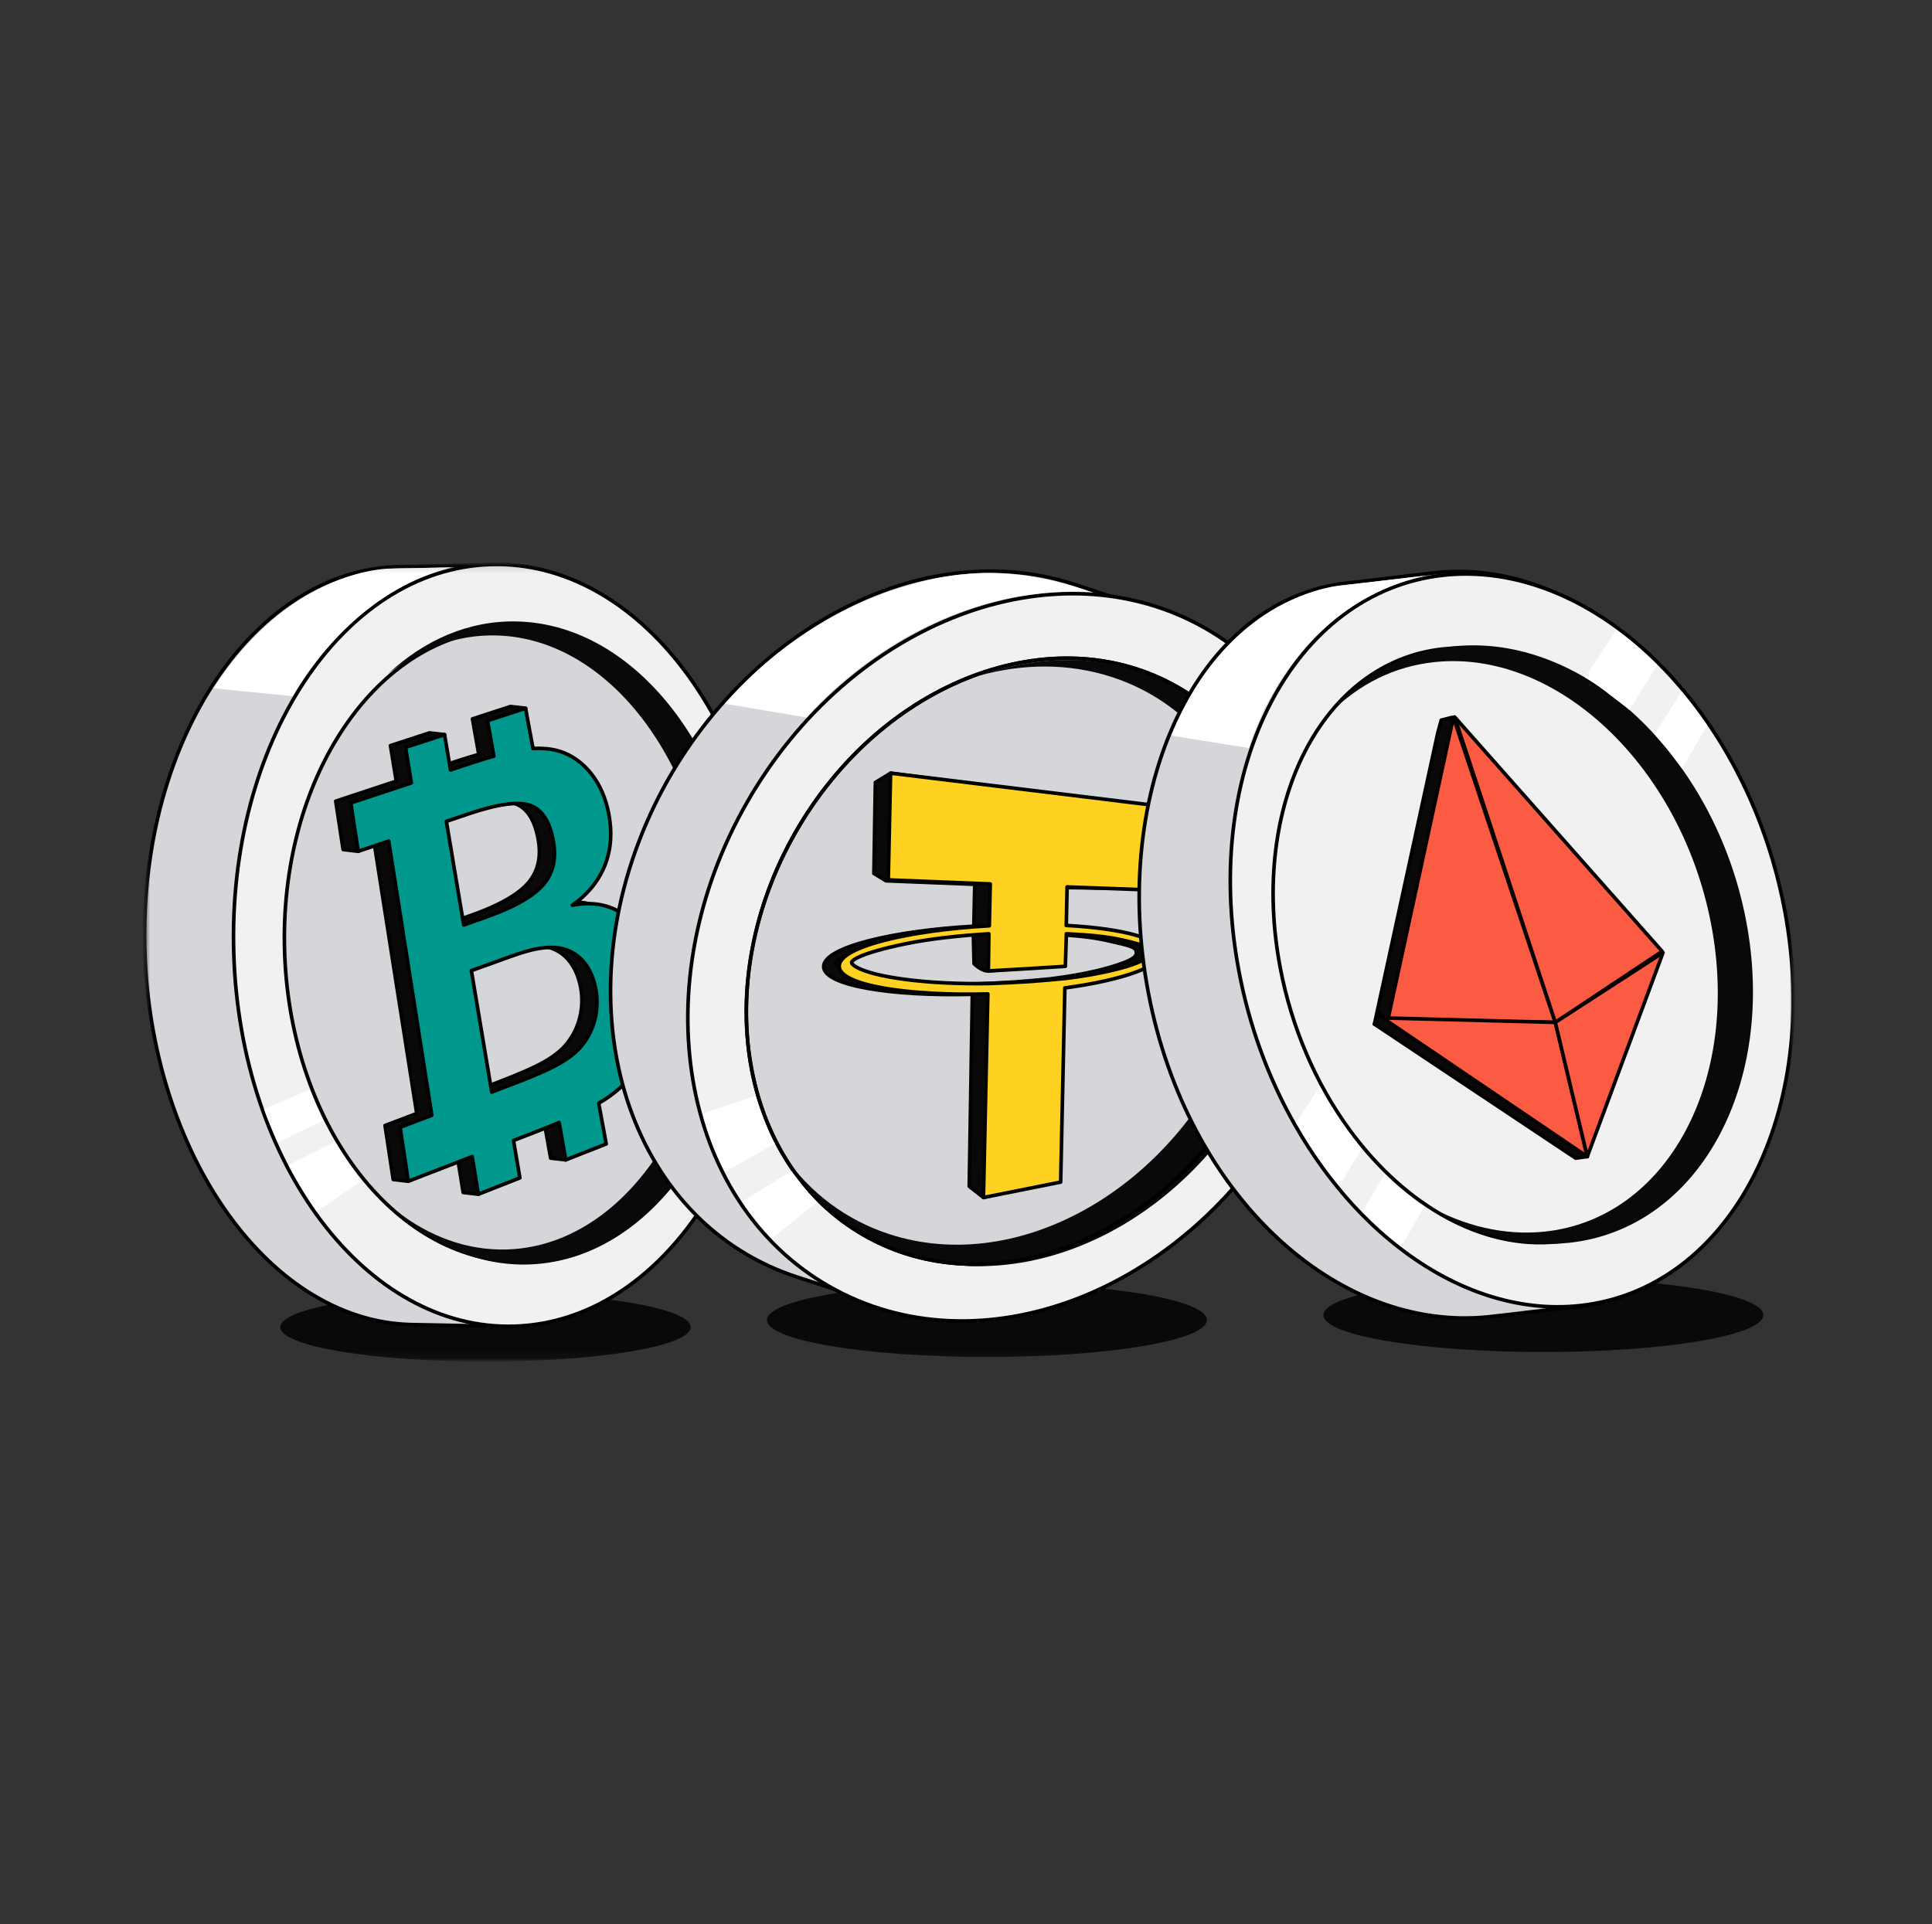
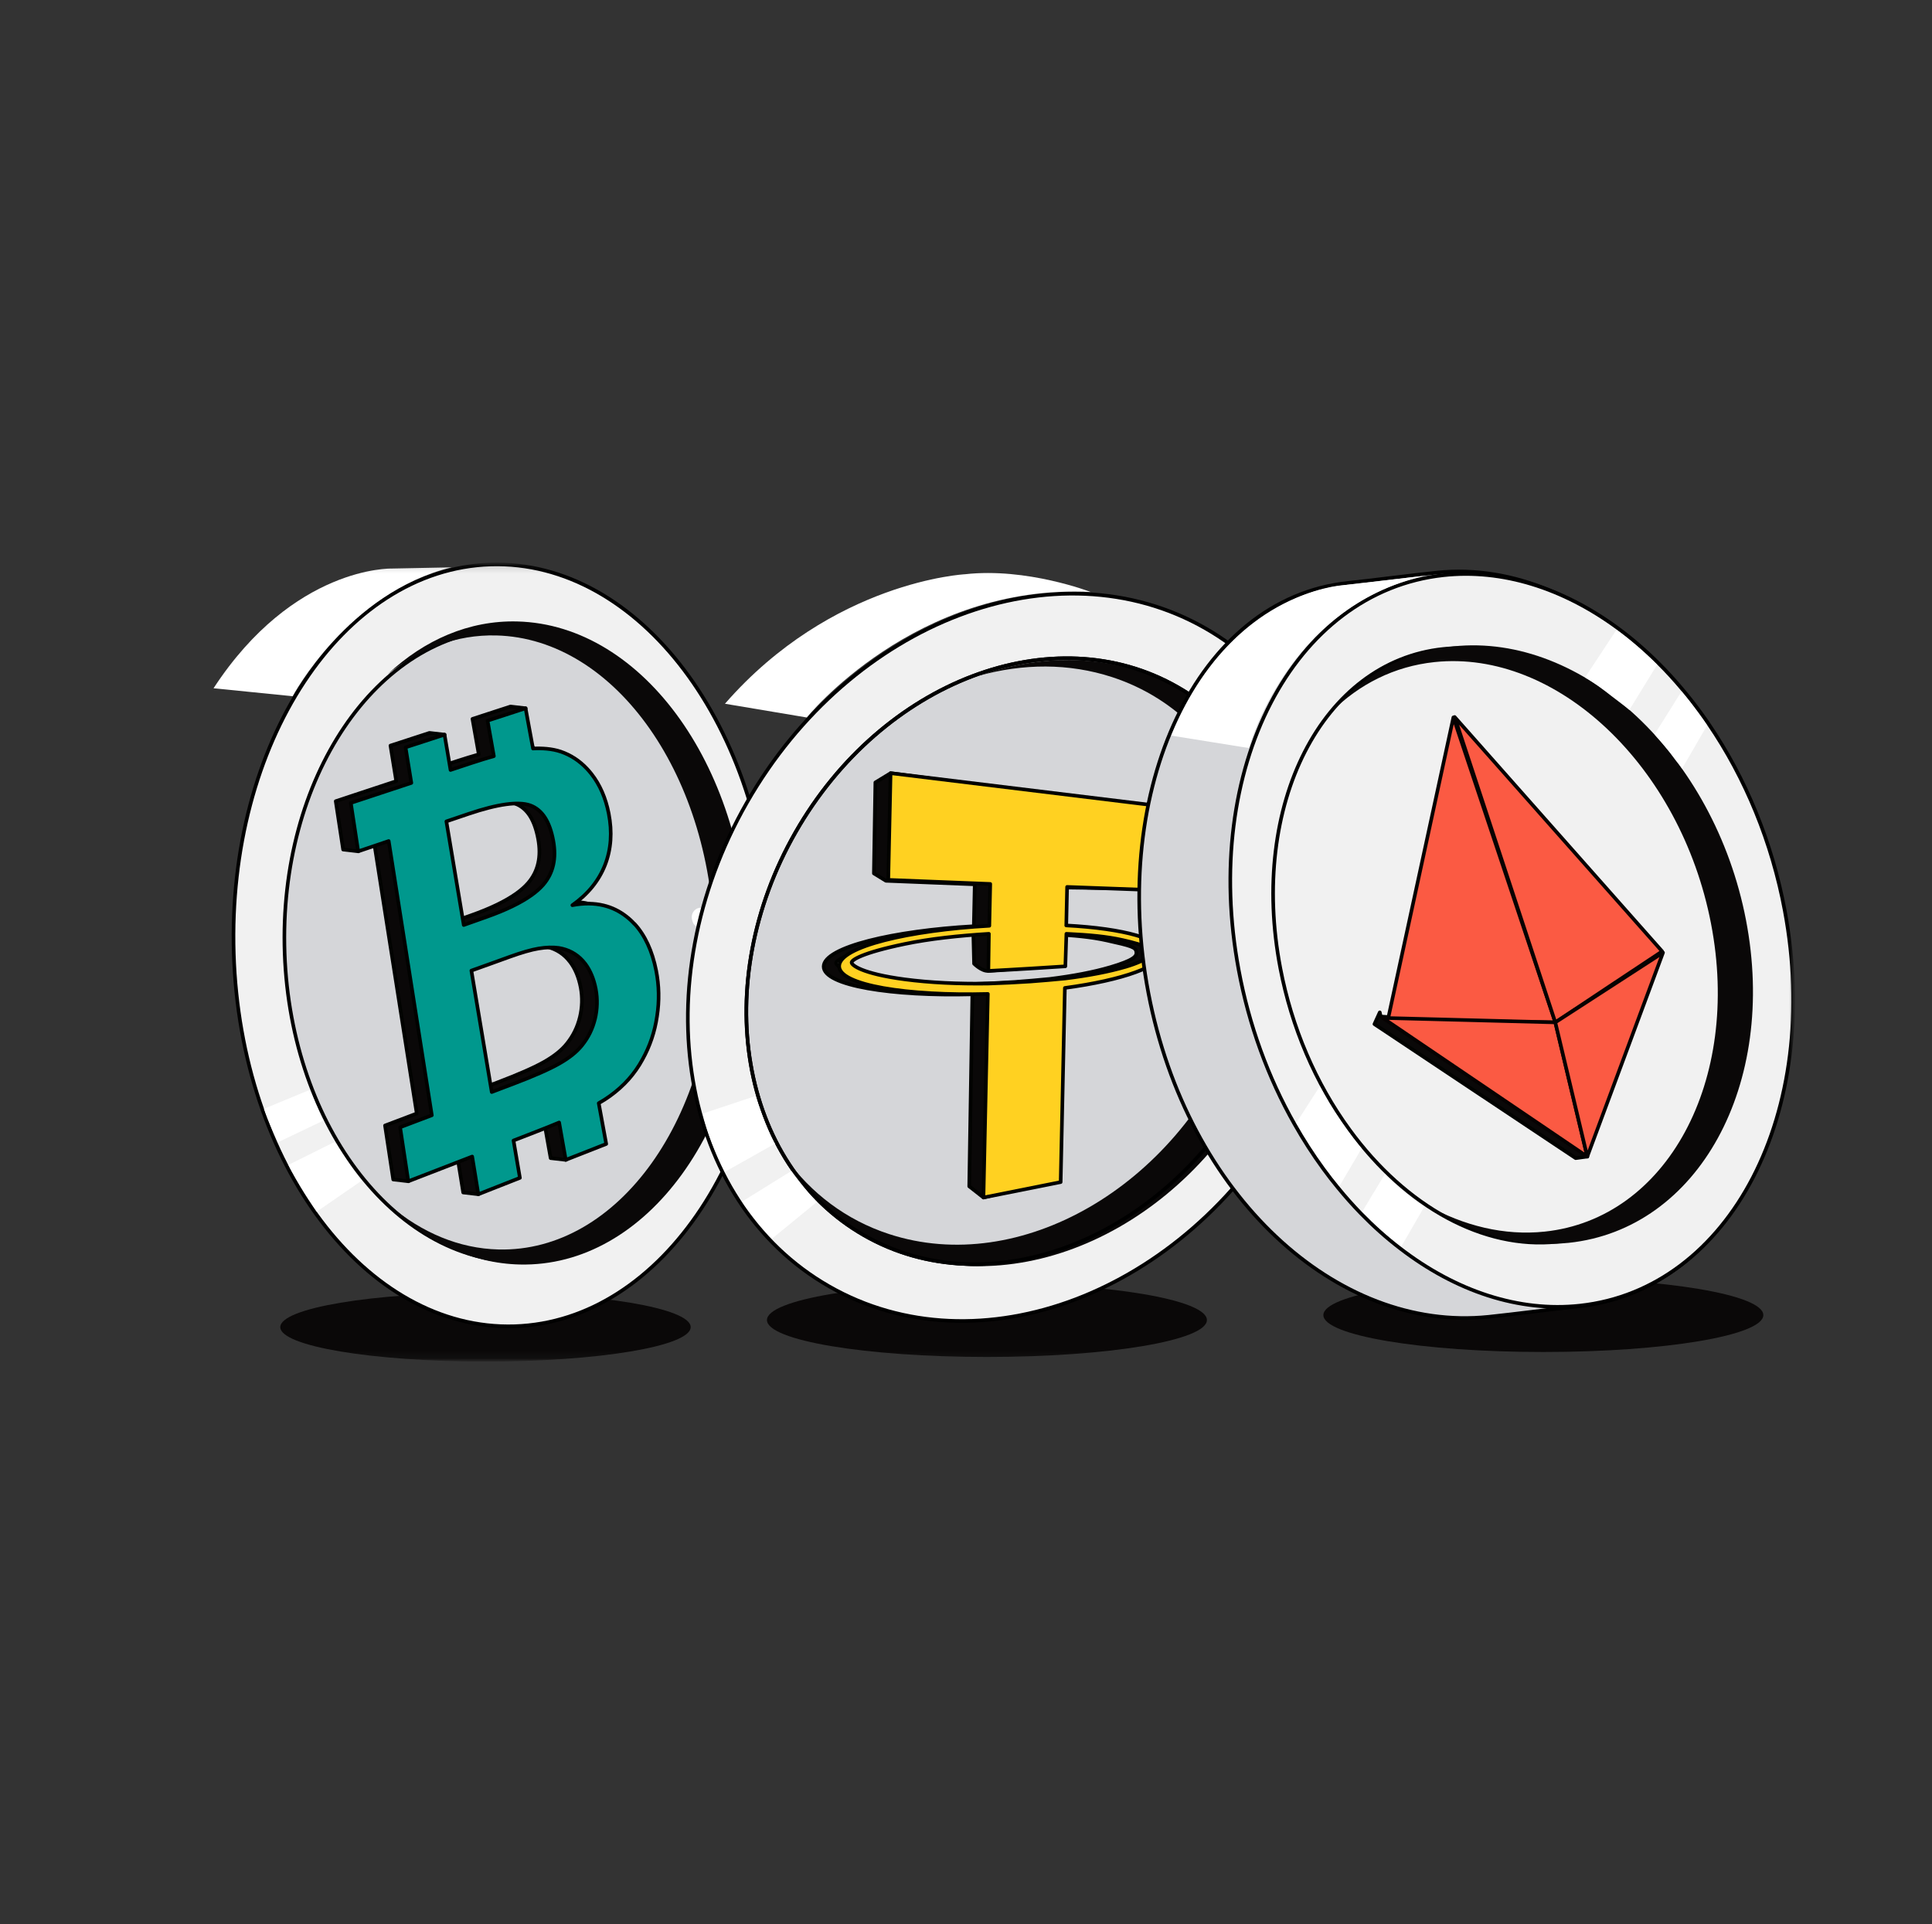
<svg xmlns="http://www.w3.org/2000/svg" width="251" height="250" viewBox="0 0 251 250" fill="none">
  <rect x="0" y="0" width="251" height="250" fill="#333333" stroke="none" />
  <g clip-path="url(#clip0_951_39360)">
    <mask id="mask0_951_39360" style="mask-type:luminance" maskUnits="userSpaceOnUse" x="18" y="73" width="216" height="104">
      <path d="M233.23 73.078H18.531V176.919H233.23V73.078Z" fill="white" />
    </mask>
    <g mask="url(#mask0_951_39360)">
      <mask id="mask1_951_39360" style="mask-type:luminance" maskUnits="userSpaceOnUse" x="18" y="73" width="216" height="104">
        <path d="M233.23 73.078H18.531V176.92H233.23V73.078Z" fill="white" />
      </mask>
      <g mask="url(#mask1_951_39360)">
        <path d="M63.072 176.916C77.795 176.916 89.731 174.912 89.731 172.44C89.731 169.969 77.795 167.965 63.072 167.965C48.349 167.965 36.414 169.969 36.414 172.44C36.414 174.912 48.349 176.916 63.072 176.916Z" fill="#0A0808" />
        <path d="M128.219 176.317C144.002 176.317 156.798 174.169 156.798 171.52C156.798 168.871 144.002 166.723 128.219 166.723C112.436 166.723 99.641 168.871 99.641 171.52C99.641 174.169 112.436 176.317 128.219 176.317Z" fill="#0A0808" />
        <path d="M200.508 175.673C216.292 175.673 229.087 173.525 229.087 170.876C229.087 168.226 216.292 166.078 200.508 166.078C184.725 166.078 171.93 168.226 171.93 170.876C171.93 173.525 184.725 175.673 200.508 175.673Z" fill="#0A0808" />
-         <path d="M18.79 121.725C18.893 148.703 34.42 171.657 53.398 172.108L64.971 172.337C83.943 172.788 99.807 150.639 99.704 123.661C99.6 96.678 84.073 73.797 65.1 73.34L53.009 73.615C34.036 73.163 18.686 94.747 18.79 121.725Z" fill="#D5D6D9" stroke="black" stroke-width="0.468" stroke-miterlimit="10" />
        <path d="M66.858 172.322C86.146 171.712 101.081 149.062 100.218 121.731C99.355 94.4 83.019 72.739 63.732 73.349C44.444 73.958 29.508 96.609 30.372 123.939C31.235 151.27 47.57 172.932 66.858 172.322Z" fill="#F1F1F1" stroke="black" stroke-width="0.468" stroke-linecap="round" stroke-linejoin="round" />
        <path d="M68.356 163.912C84.87 163.321 97.6 144.445 96.789 121.752C95.977 99.058 81.93 81.141 65.415 81.733C48.9 82.324 36.17 101.2 36.982 123.894C37.794 146.587 51.84 164.504 68.356 163.912Z" fill="#D5D6D9" stroke="black" stroke-width="0.468" stroke-miterlimit="10" />
        <path d="M97.239 123.24C97.15 100.167 83.689 81.143 67.176 80.749C60.938 80.598 55.157 83.137 50.383 87.587C54.519 84.284 59.324 82.441 64.462 82.566C80.025 82.94 92.708 101.096 92.796 123.131C92.884 145.161 80.337 162.721 64.773 162.352C59.631 162.228 54.809 160.156 50.648 156.651C55.458 161.34 61.265 164.154 67.508 164.304C84.021 164.699 97.332 146.314 97.244 123.24H97.239Z" fill="#0A0808" />
        <path d="M99.705 115.844C99.456 116.399 99.248 116.965 99.227 117.583C99.171 119.525 101.879 119.645 101.807 117.703C101.78 117.069 101.584 116.503 101.324 115.927C101.013 115.221 100.032 115.112 99.705 115.844Z" fill="white" />
        <path d="M89.939 119.611L90.012 119.829C90.23 120.478 91.071 120.728 91.585 120.338C91.647 120.291 91.704 120.25 91.766 120.203C92.488 119.663 92.384 118.479 91.548 118.074C90.557 117.591 89.592 118.594 89.939 119.611Z" fill="white" />
        <path d="M80.468 119.812C81.827 121.297 82.766 123.317 83.281 125.892C83.664 127.834 83.706 129.817 83.395 131.821C83.098 133.846 82.466 135.71 81.505 137.439C80.499 139.298 79.092 140.881 77.281 142.184C76.877 142.481 76.378 142.797 75.818 143.119L76.793 148.415L73.509 150.71L71.537 150.482L71.121 148.15L70.675 145.627C69.741 146.017 68.76 146.416 67.66 146.837L64.749 147.968L65.579 152.823L62.149 155.175L60.177 154.947L59.793 152.574L59.378 150.045L55.236 151.65L53.057 153.488L51.085 153.259L50.021 146.245L54.142 144.682L53.166 138.488L48.9 111.349L48.537 109.049L46.549 110.617L44.577 110.388L43.617 104.101L47.551 102.798L51.479 101.5L50.727 96.879L55.792 95.228L57.764 95.456L56.57 99.817L58.278 99.251L59.263 98.924C60.348 98.566 61.308 98.275 62.201 98.021L61.381 93.41L64.183 92.496L66.321 91.801L68.293 92.029L67.286 97.029C67.904 96.998 68.496 97.008 69.066 97.06C69.72 97.123 68.781 97.673 69.347 97.87C70.644 98.317 73.322 98.623 74.287 99.651C74.495 99.869 74.697 100.103 74.889 100.352C75.979 101.744 76.721 103.452 77.12 105.471C77.593 107.891 77.437 110.124 76.643 112.164C75.833 114.22 74.422 115.959 72.398 117.392C73.871 117.112 75.231 117.122 76.467 117.424C77.546 117.683 78.527 118.166 79.419 118.862C79.793 119.152 80.14 119.474 80.462 119.827L80.468 119.812ZM75.335 132.174C75.642 130.897 75.683 129.604 75.439 128.301C75.185 126.977 74.728 125.892 74.09 125.03C73.986 124.89 73.877 124.755 73.758 124.625C72.937 123.711 71.9 123.156 70.639 122.942C69.855 122.833 68.978 122.86 68.013 123.021C67.058 123.176 65.807 123.54 64.261 124.095L61.936 124.937L59.274 125.892L61.92 141.67L63.721 140.985L64.629 140.643C67.364 139.604 69.378 138.721 70.685 137.979C71.988 137.242 72.969 136.453 73.649 135.601C74.468 134.584 75.029 133.441 75.335 132.164M56.025 106.505L58.283 119.968L60.042 119.345L61.225 118.924C63.737 118.036 65.693 117.086 67.094 116.084C67.707 115.643 68.215 115.191 68.62 114.724C69.912 113.218 70.343 111.318 69.912 108.997C69.684 107.766 69.326 106.775 68.849 106.022C68.345 105.238 67.702 104.703 66.918 104.417C65.382 103.878 62.725 104.236 58.926 105.518L56.03 106.499" fill="#0A0808" />
        <path d="M75.335 132.174C75.642 130.897 75.683 129.604 75.439 128.301C75.185 126.977 74.728 125.892 74.09 125.03C73.986 124.89 73.877 124.755 73.758 124.625C72.937 123.711 71.9 123.156 70.639 122.942C69.855 122.833 68.978 122.86 68.013 123.021C67.058 123.176 65.807 123.54 64.261 124.095L61.936 124.937L59.274 125.892L61.92 141.67L63.721 140.985L64.629 140.643C67.364 139.604 69.378 138.721 70.685 137.979C71.988 137.242 72.969 136.453 73.649 135.601C74.468 134.584 75.029 133.441 75.335 132.164M56.025 106.505L58.283 119.968L60.042 119.345L61.225 118.924C63.737 118.036 65.693 117.086 67.094 116.084C67.707 115.643 68.215 115.191 68.62 114.724C69.912 113.218 70.343 111.318 69.912 108.997C69.684 107.766 69.326 106.775 68.849 106.022C68.345 105.238 67.702 104.703 66.918 104.417C65.382 103.878 62.725 104.236 58.926 105.518L56.03 106.499M80.468 119.812C81.827 121.297 82.766 123.317 83.281 125.892C83.664 127.834 83.706 129.817 83.395 131.821C83.098 133.846 82.466 135.71 81.505 137.439C80.499 139.298 79.092 140.881 77.281 142.184C76.877 142.481 76.378 142.797 75.818 143.119L76.793 148.415L73.509 150.71L71.537 150.482L71.121 148.15L70.675 145.627C69.741 146.017 68.76 146.416 67.66 146.837L64.749 147.968L65.579 152.823L62.149 155.175L60.177 154.947L59.793 152.574L59.378 150.045L55.236 151.65L53.057 153.488L51.085 153.259L50.021 146.245L54.142 144.682L53.166 138.488L48.9 111.349L48.537 109.049L46.549 110.617L44.577 110.388L43.617 104.101L47.551 102.798L51.479 101.5L50.727 96.879L55.792 95.228L57.764 95.456L56.57 99.817L58.278 99.251L59.263 98.924C60.348 98.566 61.308 98.275 62.201 98.021L61.381 93.41L64.183 92.496L66.321 91.801L68.293 92.029L67.286 97.029C67.904 96.998 68.496 97.008 69.066 97.06C69.72 97.123 68.781 97.673 69.347 97.87C70.644 98.317 73.322 98.623 74.287 99.651C74.495 99.869 74.697 100.103 74.889 100.352C75.979 101.744 76.721 103.452 77.12 105.471C77.593 107.891 77.437 110.124 76.643 112.164C75.833 114.22 74.422 115.959 72.398 117.392C73.871 117.112 75.231 117.122 76.467 117.424C77.546 117.683 78.527 118.166 79.419 118.862C79.793 119.152 80.14 119.474 80.462 119.827L80.468 119.812Z" stroke="#010200" stroke-width="0.468" stroke-linecap="round" stroke-linejoin="round" />
        <path d="M82.433 120.038C83.793 121.522 84.733 123.542 85.247 126.118C85.63 128.059 85.672 130.042 85.361 132.047C85.065 134.071 84.432 135.936 83.471 137.664C82.465 139.523 81.058 141.106 79.247 142.409C78.843 142.706 78.344 143.023 77.784 143.344L78.76 148.64L75.298 150.001L73.503 150.707L73.087 148.375L72.641 145.852C71.707 146.242 70.726 146.641 69.626 147.062L66.715 148.194L67.545 153.048L63.98 154.45L62.143 155.177L61.759 152.804L61.344 150.276L57.203 151.88L54.909 152.768L53.046 153.49L51.982 146.475L56.102 144.913L55.127 138.718L50.861 111.579L50.498 109.279L48.308 110.022L46.538 110.619L45.578 104.331L49.512 103.028L53.44 101.73L52.688 97.109L57.753 95.458L58.126 97.649L58.531 100.048L60.238 99.482L61.224 99.155C62.309 98.796 63.269 98.506 64.162 98.251L63.342 93.641L66.144 92.727L68.282 92.031L68.677 94.191L69.247 97.26C69.865 97.228 70.456 97.239 71.027 97.291C71.681 97.353 72.294 97.473 72.859 97.665C74.157 98.111 75.288 98.854 76.248 99.876C76.455 100.095 76.658 100.328 76.85 100.577C77.94 101.969 78.682 103.677 79.081 105.697C79.554 108.116 79.398 110.349 78.604 112.389C77.794 114.445 76.383 116.185 74.359 117.618C75.833 117.337 77.192 117.348 78.427 117.649C79.507 117.909 80.488 118.392 81.38 119.087C81.754 119.378 82.102 119.7 82.423 120.053L82.433 120.038ZM77.302 132.4C77.607 131.122 77.649 129.829 77.405 128.526C77.151 127.202 76.694 126.118 76.056 125.255C75.952 125.115 75.843 124.98 75.724 124.85C74.904 123.937 73.866 123.381 72.605 123.168C71.821 123.059 70.944 123.085 69.979 123.246C69.024 123.401 67.773 123.765 66.227 124.321L63.902 125.162L61.24 126.118L63.886 141.896L65.687 141.21L66.596 140.868C69.33 139.83 71.344 138.947 72.652 138.204C73.954 137.467 74.935 136.678 75.615 135.826C76.435 134.809 76.995 133.666 77.302 132.389M57.991 106.73L60.249 120.193L62.008 119.57L63.191 119.149C65.703 118.261 67.659 117.311 69.061 116.309C69.673 115.868 70.181 115.416 70.586 114.949C71.878 113.443 72.309 111.543 71.878 109.222C71.65 107.992 71.292 107 70.815 106.247C70.311 105.463 69.668 104.928 68.884 104.643C67.348 104.103 64.691 104.461 60.892 105.744L57.997 106.725" fill="#00988D" />
        <path d="M77.302 132.4C77.607 131.122 77.649 129.829 77.405 128.526C77.151 127.202 76.694 126.117 76.056 125.255C75.952 125.115 75.843 124.98 75.724 124.85C74.904 123.937 73.866 123.381 72.605 123.168C71.821 123.059 70.944 123.085 69.979 123.246C69.024 123.401 67.773 123.765 66.227 124.321L63.902 125.162L61.24 126.117L63.886 141.896L65.687 141.21L66.596 140.868C69.33 139.83 71.344 138.947 72.652 138.204C73.954 137.467 74.935 136.678 75.615 135.826C76.435 134.809 76.995 133.666 77.302 132.389M57.991 106.73L60.249 120.193L62.008 119.57L63.191 119.149C65.703 118.261 67.659 117.311 69.061 116.309C69.673 115.868 70.181 115.416 70.586 114.949C71.878 113.443 72.309 111.543 71.878 109.222C71.65 107.992 71.292 107 70.815 106.247C70.311 105.463 69.668 104.928 68.884 104.643C67.348 104.103 64.691 104.461 60.892 105.744L57.997 106.725M82.433 120.038C83.793 121.522 84.733 123.542 85.247 126.117C85.63 128.059 85.672 130.042 85.361 132.047C85.065 134.071 84.432 135.936 83.471 137.664C82.465 139.523 81.058 141.106 79.247 142.409C78.843 142.706 78.344 143.023 77.784 143.344L78.76 148.64L75.298 150.001L73.503 150.707L73.087 148.375L72.641 145.852C71.707 146.242 70.726 146.641 69.626 147.062L66.715 148.194L67.545 153.048L63.98 154.45L62.143 155.177L61.759 152.804L61.344 150.276L57.203 151.88L54.909 152.768L53.046 153.49L51.982 146.475L56.102 144.913L55.127 138.718L50.861 111.579L50.498 109.279L48.308 110.022L46.538 110.619L45.578 104.331L49.512 103.028L53.44 101.73L52.688 97.109L57.753 95.458L58.126 97.649L58.531 100.048L60.238 99.482L61.224 99.155C62.309 98.796 63.269 98.506 64.162 98.251L63.342 93.641L66.144 92.727L68.282 92.031L68.677 94.191L69.247 97.26C69.865 97.228 70.456 97.239 71.027 97.291C71.681 97.353 72.294 97.473 72.859 97.665C74.157 98.111 75.288 98.854 76.248 99.876C76.455 100.095 76.658 100.328 76.85 100.577C77.94 101.969 78.682 103.677 79.081 105.697C79.554 108.116 79.398 110.349 78.604 112.389C77.794 114.445 76.383 116.185 74.359 117.618C75.833 117.337 77.192 117.348 78.427 117.649C79.507 117.909 80.488 118.392 81.38 119.087C81.754 119.378 82.102 119.7 82.423 120.053L82.433 120.038Z" stroke="#010200" stroke-width="0.468" stroke-linecap="round" stroke-linejoin="round" />
-         <path d="M83.354 108.446C73.427 133.253 82.457 159.032 103.484 165.906L114.159 169.395C116.837 170.268 119.639 170.812 122.493 171.01C141.741 172.349 161.851 157.988 170.304 136.862C175.125 124.816 175.67 112.194 171.835 101.322C168.02 90.507 160.33 82.724 150.174 79.401L139.499 75.912C136.821 75.04 134.019 74.495 131.165 74.297C111.917 72.958 91.808 87.319 83.354 108.446Z" fill="#D5D6D9" stroke="black" stroke-width="0.468" stroke-miterlimit="10" />
        <path d="M167.282 144.502C180.785 120.893 176.006 92.751 156.608 81.645C137.21 70.54 110.538 80.675 97.035 104.284C83.532 127.893 88.311 156.035 107.709 167.141C127.107 178.247 153.779 168.111 167.282 144.502Z" fill="#F1F1F1" stroke="black" stroke-width="0.468" stroke-linecap="round" stroke-linejoin="round" />
        <path d="M161.882 141.645C173.132 121.976 169.15 98.53 152.988 89.277C136.827 80.024 114.605 88.468 103.356 108.137C92.106 127.806 96.088 151.252 112.249 160.505C128.411 169.758 150.632 161.314 161.882 141.645Z" fill="#D5D6D9" stroke="black" stroke-width="0.468" stroke-miterlimit="10" />
        <path d="M165.623 135.808C157.247 156.738 135.84 168.929 117.807 163.036C110.993 160.808 105.638 156.317 102.062 150.46C105.358 155.024 109.904 158.519 115.513 160.351C132.509 165.907 152.768 154.204 160.765 134.22C168.763 114.236 161.471 93.53 144.476 87.979C138.861 86.147 132.893 86.204 127.122 87.813C134.019 85.378 141.321 85.015 148.134 87.242C166.168 93.135 173.994 114.88 165.618 135.808H165.623Z" fill="#0A0808" />
        <path d="M161.882 141.645C173.132 121.976 169.15 98.53 152.988 89.277C136.827 80.024 114.605 88.468 103.356 108.137C92.106 127.806 96.088 151.252 112.249 160.505C128.411 169.758 150.632 161.314 161.882 141.645Z" stroke="black" stroke-width="0.468" stroke-miterlimit="10" />
        <path d="M136.505 120.305L136.614 115.3L146.879 115.44L147.673 104.667L115.706 100.461L113.724 101.666L113.532 113.488L115.099 114.448L126.635 114.905L126.516 120.346C116.1 120.928 107.066 123.057 107.008 125.57C106.951 128.082 115.913 129.474 126.323 129.199L125.919 154.147L127.771 155.6L135.779 153.654L136.323 128.425C143.937 127.402 149.661 125.507 149.697 123.789C149.733 122.071 144.082 120.71 136.5 120.305H136.505ZM144.18 125.689C142.105 126.302 139.432 126.821 136.355 127.2C135.032 127.325 133.221 127.496 131.845 127.589C130.055 127.709 128.197 127.797 126.35 127.859C122.494 127.911 118.742 127.74 115.514 127.309C109.914 126.566 108.612 125.45 108.617 125.123C108.622 124.796 109.899 123.882 115.54 122.709C118.788 122.034 122.587 121.629 126.453 121.39L126.547 125.217C126.547 125.217 127.533 126.219 128.41 126.156C132.006 125.891 130.631 125.97 132.006 125.891C133.34 125.814 135.114 125.689 136.386 125.617L136.521 121.39C139.582 121.535 141.757 121.743 143.812 122.2C147.019 122.911 147.538 123.072 147.627 123.68C147.704 124.23 147.419 124.734 144.175 125.694L144.18 125.689Z" fill="#0A0808" stroke="#010200" stroke-width="0.468" stroke-linecap="round" stroke-linejoin="round" />
        <path d="M138.526 120.248L138.635 115.243L148.806 115.616L149.693 104.609L115.703 100.461L115.402 114.329L128.65 114.853L128.531 120.294C118.116 120.876 109.081 123.005 109.024 125.518C108.967 128.03 117.929 129.422 128.339 129.147L127.768 155.6L137.799 153.597L138.344 128.368C145.957 127.345 150.934 125.513 150.97 123.794C151.006 122.075 146.102 120.647 138.521 120.248H138.526ZM146.201 125.632C144.125 126.245 141.452 126.764 138.375 127.143C137.052 127.268 135.241 127.439 133.866 127.533C132.076 127.652 130.217 127.74 128.37 127.802C124.514 127.854 120.762 127.683 117.535 127.252C111.935 126.509 110.632 125.394 110.638 125.066C110.643 124.739 111.919 123.825 117.561 122.652C120.809 121.977 124.608 121.572 128.474 121.333L128.406 126.156C130.301 126.063 132.205 125.938 134.026 125.835C135.36 125.757 137.135 125.632 138.406 125.559L138.541 121.333C141.603 121.478 143.778 121.686 145.833 122.143C149.04 122.854 149.652 123.384 149.647 123.623C149.647 123.861 149.439 124.677 146.196 125.637L146.201 125.632Z" fill="#FFD121" stroke="#010200" stroke-width="0.468" stroke-linecap="round" stroke-linejoin="round" />
        <path d="M204.943 169.764C224.653 167.718 236.546 144.707 231.508 118.373C226.469 92.039 206.406 72.35 186.697 74.396C183.391 74.739 178.456 75.393 175.15 75.736C155.44 77.787 144.159 102.698 149.198 129.032C154.237 155.366 173.692 173.149 193.401 171.098C196.707 170.755 201.642 170.101 204.948 169.759L204.943 169.764Z" fill="#D5D6D9" stroke="black" stroke-width="0.468" stroke-miterlimit="10" />
        <path d="M231.871 118.322C230.221 109.49 226.807 101.136 221.96 94.044C221.607 93.525 221.249 93.016 220.88 92.512C220.128 91.484 219.355 90.498 218.55 89.547C217.538 88.338 216.49 87.195 215.411 86.126C213.714 84.439 211.949 82.917 210.123 81.583C203.039 76.386 195.146 73.909 187.533 74.74C167.974 76.874 156.043 99.895 160.932 126.063C162.26 133.182 164.735 139.989 168.187 146.073C169.328 148.088 170.574 150.03 171.923 151.873C172.54 152.719 173.173 153.535 173.827 154.324C174.782 155.497 175.778 156.613 176.796 157.662C178.425 159.334 180.122 160.85 181.871 162.189C189.157 167.807 197.367 170.507 205.27 169.645C224.829 167.512 236.76 144.49 231.871 118.322Z" fill="#F1F1F1" stroke="black" stroke-width="0.468" stroke-linecap="round" stroke-linejoin="round" />
        <path d="M175.315 146.782C182.695 156.891 192.767 162.337 202.264 161.35C218.009 159.715 227.516 141.107 223.453 119.866C221.984 112.172 218.876 104.918 214.475 98.89C207.096 88.781 197.023 83.335 187.526 84.321C171.781 85.957 162.274 104.565 166.337 125.806C167.811 133.501 170.915 140.754 175.315 146.782Z" fill="#F1F1F1" stroke="black" stroke-width="0.468" stroke-linecap="round" stroke-linejoin="round" />
        <path d="M226.83 119.522C222.694 98.12 205.683 82.211 188.828 83.987C182.46 84.657 177.027 87.761 172.953 92.512C176.575 88.909 181.137 86.578 186.383 86.027C202.268 84.356 218.34 99.563 222.289 119.999C226.239 140.435 216.56 158.358 200.68 160.03C195.434 160.585 190.166 159.282 185.32 156.572C191.033 160.3 197.426 162.159 203.799 161.489C220.655 159.713 230.961 140.923 226.83 119.526V119.522Z" fill="#0A0808" />
-         <path d="M178.562 133.071L180.265 132.671L200.888 133.543L188.61 93.227L187.244 93.569L186.783 95.272L178.562 133.071Z" fill="#0A0808" stroke="#010200" stroke-width="0.468" stroke-linecap="round" stroke-linejoin="round" />
        <path d="M179.258 131.539L179.383 132.079L198.729 133.455L206.212 150.282L204.707 150.485L202.497 149.016L178.562 133.07L179.258 131.539Z" fill="#0A0808" stroke="#010200" stroke-width="0.468" stroke-linecap="round" stroke-linejoin="round" />
        <path d="M180.305 132.524L202.064 132.841L188.82 93.215L180.305 132.524Z" fill="#FB5A43" stroke="#060202" stroke-width="0.468" stroke-linecap="round" stroke-linejoin="round" />
        <path d="M202.062 132.842C202.508 132.53 215.943 123.615 215.943 123.615L188.984 93.164L202.062 132.842Z" fill="#FB5A43" stroke="#060202" stroke-width="0.468" stroke-linecap="round" stroke-linejoin="round" />
        <path d="M179.633 132.262L202.062 132.843L206.214 150.283L179.633 132.262Z" fill="#FB5A43" stroke="#060202" stroke-width="0.468" stroke-linecap="round" stroke-linejoin="round" />
        <path d="M202.062 132.841L206.214 150.281L216.053 123.781L202.062 132.841Z" fill="#FB5A43" stroke="#060202" stroke-width="0.468" stroke-linecap="round" stroke-linejoin="round" />
        <path d="M34.297 144.073L40.265 141.602C40.265 141.602 41.547 144.852 42.014 145.605L36.108 148.419C36.108 148.419 34.764 145.573 34.297 144.073Z" fill="white" />
        <path d="M37.477 151.364L43.502 148.363C43.502 148.363 46.19 152.594 46.994 153.404L41.145 157.439C41.145 157.439 38.188 152.963 37.477 151.364Z" fill="white" />
        <path d="M27.742 89.43L38.023 90.463C38.023 90.463 45.231 76.974 58.671 73.719L50.872 73.874C50.872 73.874 38.137 73.522 27.742 89.43Z" fill="white" />
        <path d="M94.18 91.441L104.818 93.227C104.818 93.227 118.902 75.792 141.699 76.919C141.699 76.919 133.397 73.71 125.379 74.614C125.379 74.614 108.103 75.481 94.18 91.446V91.441Z" fill="white" />
        <path d="M91.305 144.69L98.144 142.41C98.144 142.41 99.691 147.083 100.677 148.605L94.174 152.265C94.174 152.265 92.12 148.438 91.305 144.69Z" fill="white" />
        <path d="M96.406 156.128L102.811 152.156C102.811 152.156 104.819 154.893 106.131 156.175L100.283 160.957C100.283 160.957 97.912 158.496 96.406 156.134V156.128Z" fill="white" />
        <path d="M152.172 95.581L162.265 97.201C162.265 97.201 167.128 78.94 185.078 74.812L174.362 76.053C174.362 76.053 159.795 76.915 152.172 95.576V95.581Z" fill="white" />
        <path d="M175.845 147.924C175.311 147.213 174.756 146.454 174.252 145.717C172.711 143.474 172.384 142.773 171.465 141.148L168.414 145.909C169.556 147.924 170.775 149.834 172.125 151.678C172.742 152.524 173.36 153.334 174.014 154.124L176.894 149.232C176.51 148.75 176.235 148.443 175.845 147.924Z" fill="white" />
        <path d="M209.391 90.466C209.962 90.913 210.543 91.354 211.125 91.79C211.316 91.936 211.503 92.086 211.68 92.247L215.291 86.37C213.594 84.683 211.835 83.166 210.008 81.832L205.93 88.026C207.154 88.732 208.275 89.594 209.391 90.466Z" fill="white" />
        <path d="M217.029 97.873C217.366 98.299 217.626 98.725 217.984 99.13C218.176 99.348 218.369 99.633 218.529 99.872L221.788 94.244C221.435 93.725 221.041 93.174 220.672 92.671C219.92 91.643 219.266 90.786 218.461 89.836L214.953 95.428C215.67 96.217 216.365 97.037 217.029 97.868V97.873Z" fill="white" />
        <path d="M179.93 152.547C179.93 152.547 179.909 152.578 179.899 152.594C179.629 153.03 179.369 153.476 179.099 153.917C178.715 154.551 178.336 155.184 177.952 155.818C177.667 156.29 177.381 156.768 177.096 157.24C177.054 157.307 177.013 157.376 176.977 157.443C178.606 159.115 180.298 160.63 182.047 161.97C182.192 161.721 182.338 161.466 182.483 161.218C182.81 160.652 183.137 160.086 183.464 159.52C183.811 158.917 184.159 158.32 184.507 157.718C184.637 157.495 184.766 157.267 184.896 157.043C184.943 156.965 185.01 156.872 185.062 156.783C182.581 155.241 180.552 153.211 179.919 152.552L179.93 152.547Z" fill="white" />
      </g>
    </g>
  </g>
  <defs>
    <clipPath id="clip0_951_39360">
      <rect width="214.88" height="104.602" fill="white" transform="translate(18.531 72.699)" />
    </clipPath>
  </defs>
</svg>